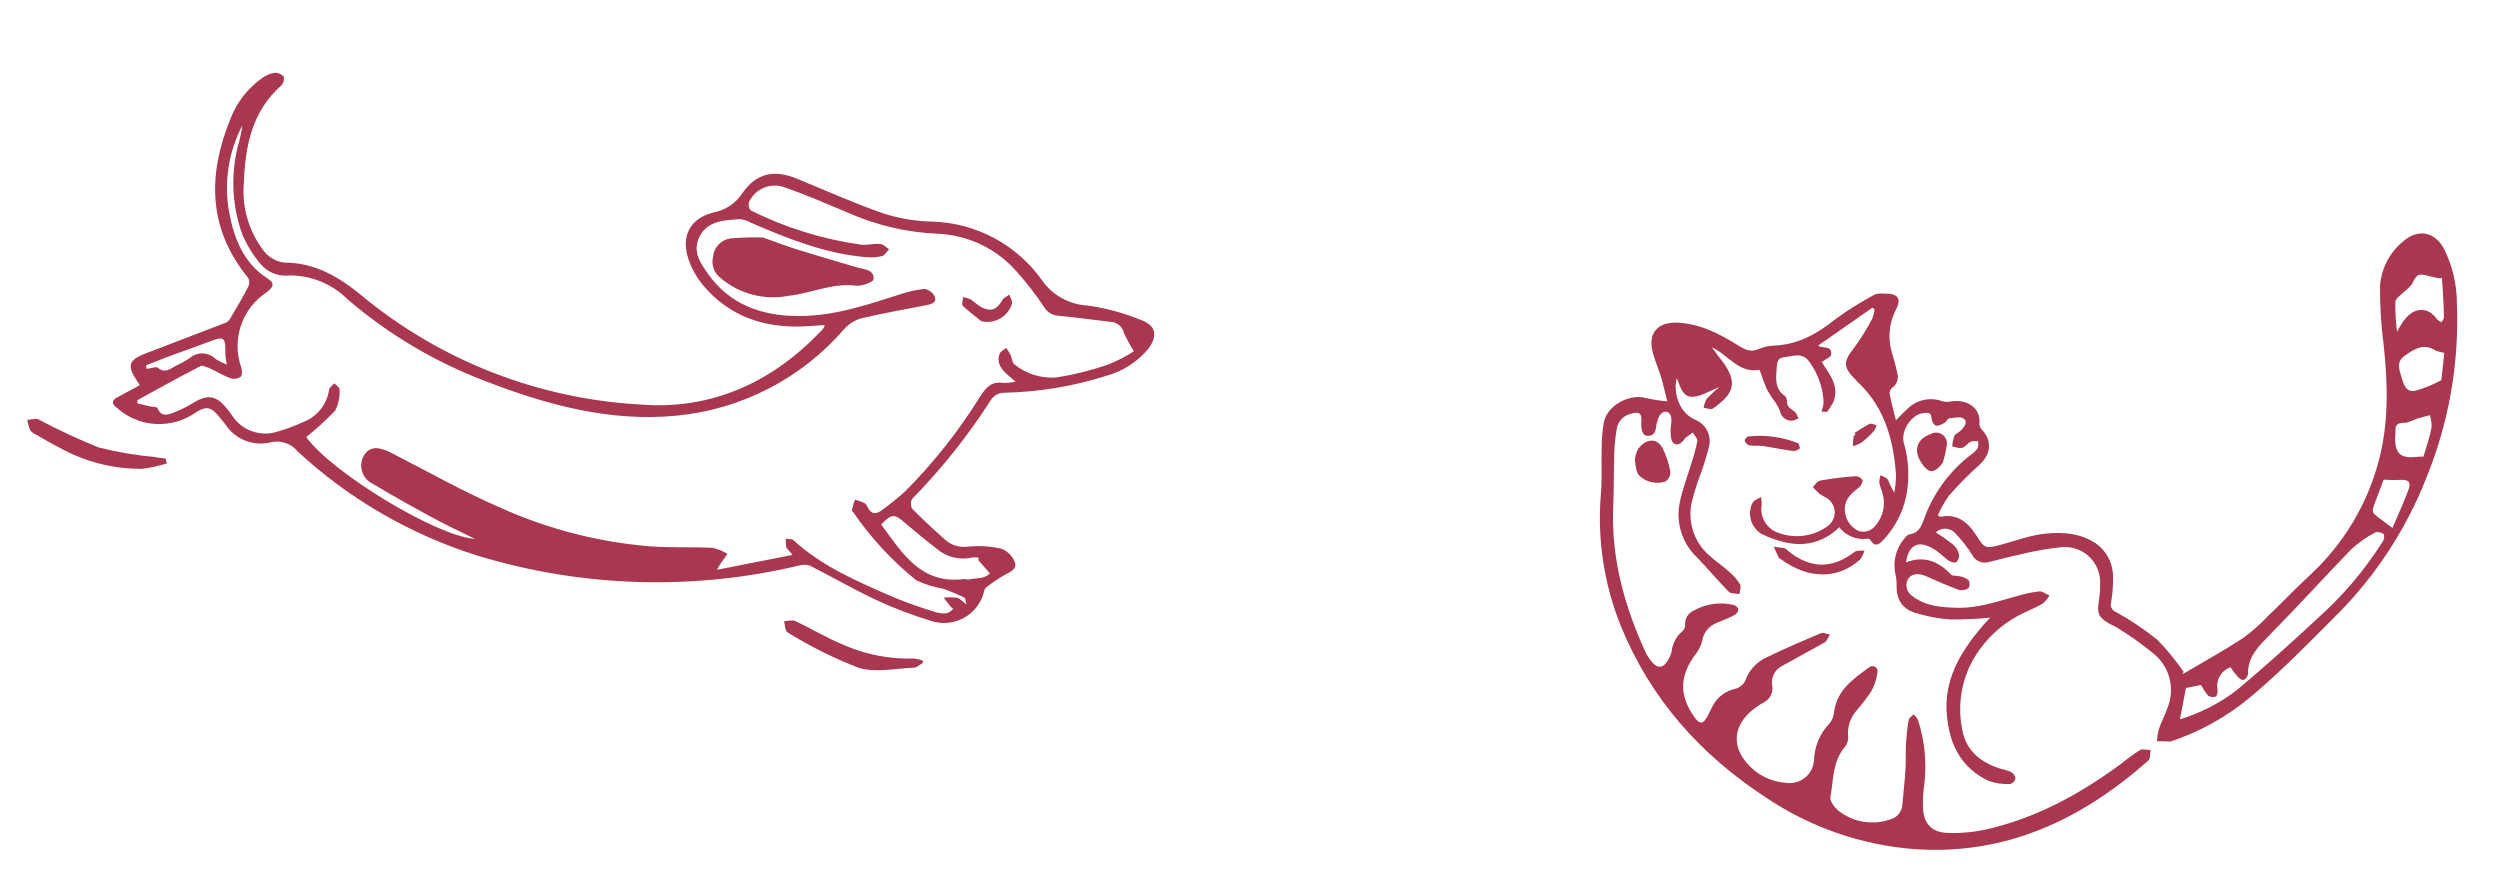
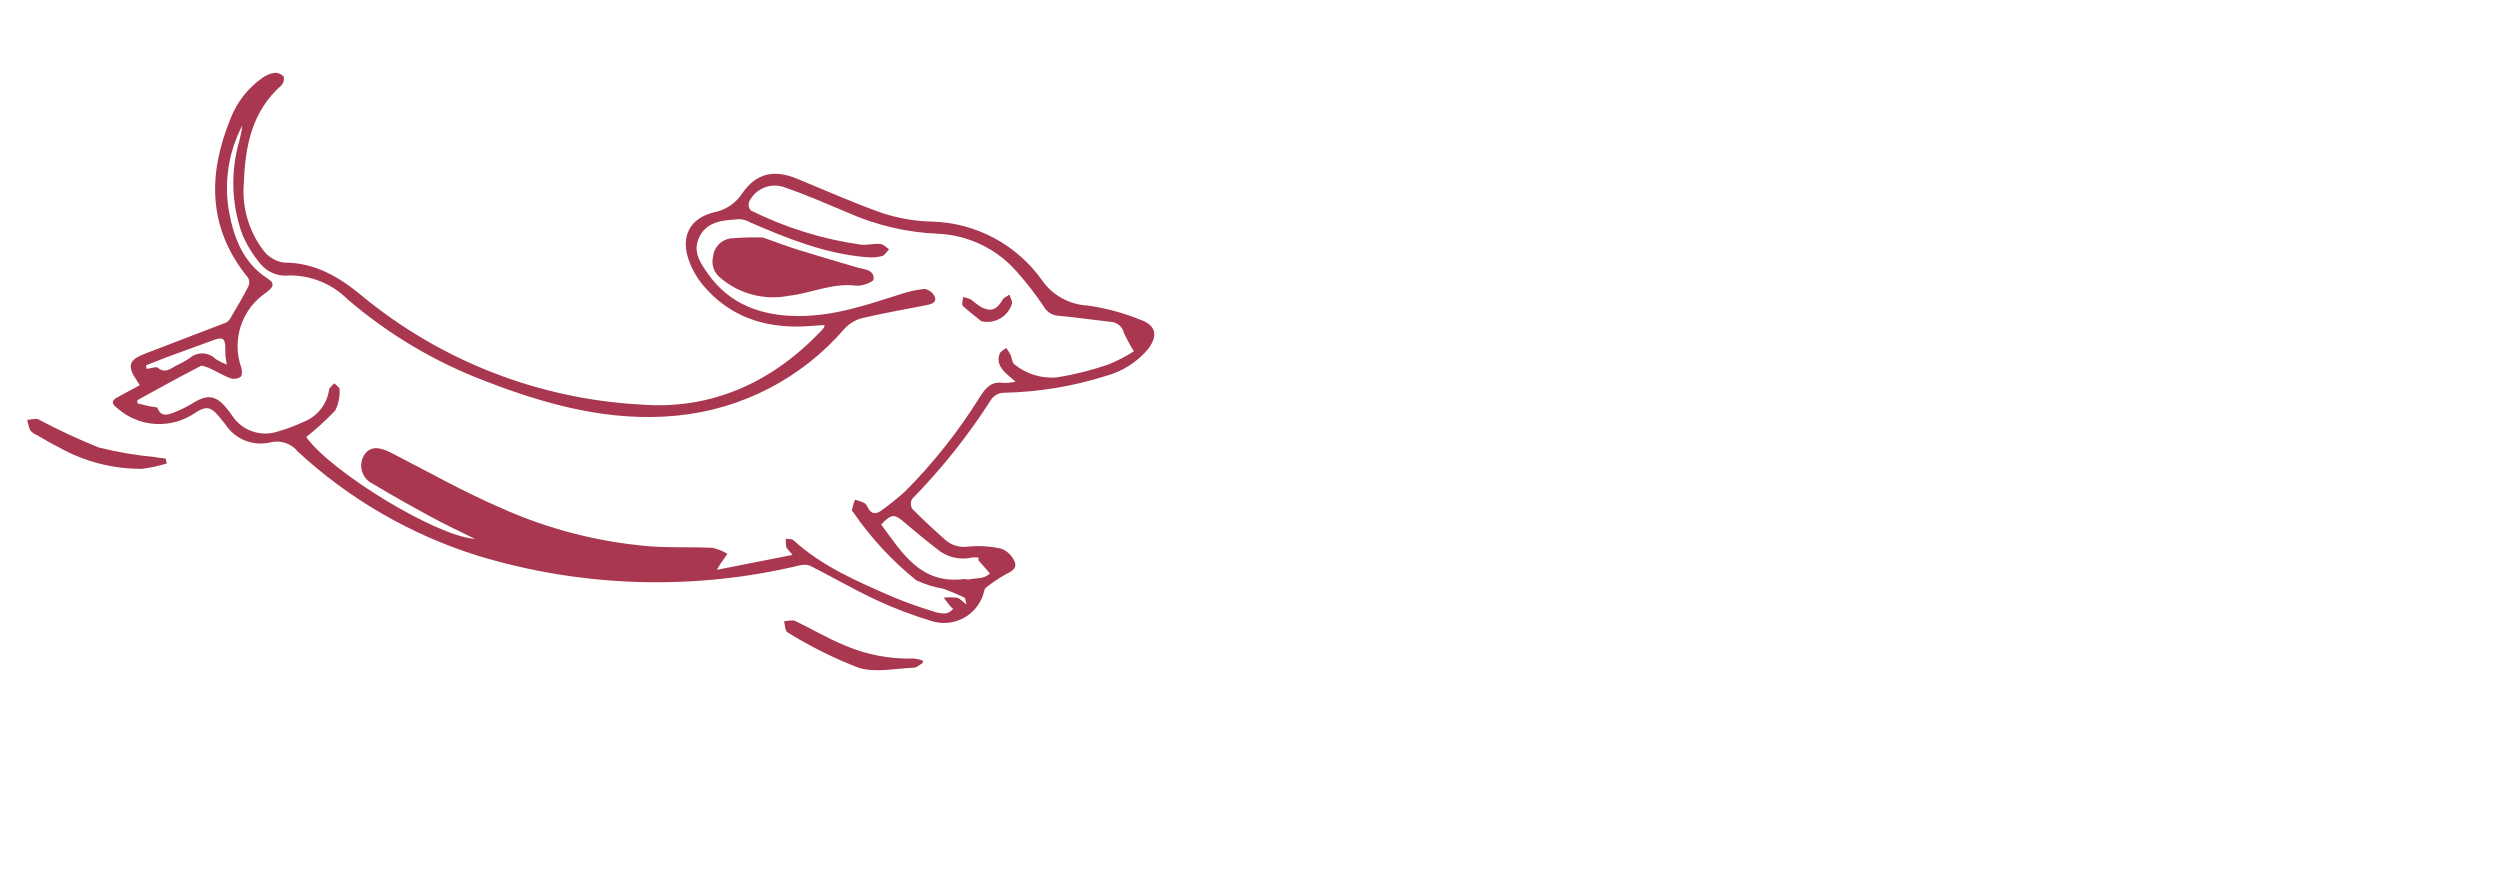
<svg xmlns="http://www.w3.org/2000/svg" width="560" height="200" viewBox="0 0 560 200" fill="none">
  <g clip-path="url(#clip0_212_44)">
    <g clip-path="url(#clip1_212_44)">
      <path d="M433.62 119.248C434.958 120.091 436.252 121.001 437.498 121.975C438.132 122.521 438.585 123.247 438.796 124.058C438.851 124.39 438.828 124.731 438.73 125.054C438.632 125.376 438.461 125.672 438.231 125.918C437.893 126.169 436.905 125.869 436.406 125.524C435.258 124.647 434.168 123.505 432.848 122.806C429.653 120.947 427.482 122.126 426.935 125.984C431.017 124.373 434.22 125.746 437.058 128.715C437.439 129.097 438.383 128.908 439.037 129.098C439.745 129.203 440.411 129.499 440.964 129.953C441.282 130.322 441.242 131.493 440.925 131.742C440.62 131.955 440.273 132.101 439.907 132.17C439.542 132.239 439.165 132.229 438.804 132.14C436.279 131.212 433.796 130.133 431.339 129.021C429.613 128.284 428.071 128.543 427.358 129.762C427.02 130.415 426.943 131.171 427.143 131.878C427.343 132.585 427.804 133.188 428.432 133.567C431.37 135.811 434.832 136.036 438.349 136.14C443.149 136.278 447.571 134.673 452.086 133.447C453.637 132.974 455.229 132.649 456.84 132.477C457.554 132.422 458.331 133.07 459.077 133.403C458.662 134.118 458.122 134.753 457.482 135.278C455.401 136.434 453.109 137.248 451.069 138.491C446.646 141.131 443.127 145.053 440.979 149.737C439.11 154.007 438.599 158.749 439.516 163.317C440.358 168.235 443.72 170.804 448.196 172.223C448.961 172.371 449.709 172.595 450.429 172.892C450.695 173.038 450.926 173.241 451.106 173.485C451.286 173.73 451.412 174.01 451.474 174.308C451.419 174.602 451.288 174.878 451.095 175.106C450.901 175.335 450.651 175.509 450.37 175.611C448.701 175.708 447.03 175.47 445.454 174.912C439.333 172.054 436.703 166.789 436.108 160.332C435.336 152.466 439.009 146.177 443.92 140.433C444.446 139.743 445.098 139.15 445.816 138.353C442.828 138.653 439.826 138.788 436.823 138.758C434.081 138.568 431.373 138.039 428.761 137.183C425.869 136.211 424.737 133.982 424.839 130.967C424.846 130.198 424.761 129.431 424.586 128.682C424.271 127.297 424.28 125.859 424.612 124.478C424.944 123.098 425.591 121.812 426.501 120.722C426.781 120.354 427.176 119.837 427.584 119.731C430.387 119.343 430.61 117.004 431.457 115.013C433.574 109.8 437.047 105.249 441.516 101.833C442.072 101.479 442.553 101.018 442.932 100.478C443.239 100.075 443.075 99.386 443.144 98.82C442.551 98.858 441.896 98.74 441.4 98.962C440.904 99.183 440.226 100.12 439.531 100.317C438.836 100.513 438.042 100.125 437.295 100.009C437.347 99.192 437.51 98.387 437.779 97.614C438.058 97.081 438.863 96.859 439.292 96.369C439.975 95.617 440.918 94.5 439.853 93.777C439.118 93.216 437.667 93.618 436.54 93.739C436.245 93.768 436.022 94.416 435.711 94.634C435.067 94.978 434.251 95.5 433.671 95.331C433.092 95.161 432.699 94.224 432.644 93.582C432.539 92.174 431.664 92.487 430.834 92.527C428.162 92.814 425.746 96.48 426.444 99.159C427.6 103.11 427.775 107.284 426.955 111.319C426.179 114.801 424.515 118.023 422.125 120.671C421.217 121.67 420.12 122.941 418.916 120.876C418.83 120.798 418.727 120.739 418.616 120.705C418.505 120.67 418.387 120.659 418.271 120.674C417.088 120.832 415.883 120.677 414.779 120.223C413.675 119.769 412.71 119.032 411.98 118.087C410.595 119.517 408.888 120.593 407.002 121.226C405.116 121.858 403.106 122.028 401.141 121.721C398.841 121.349 396.614 120.623 394.537 119.568C393.4 118.865 392.568 117.761 392.205 116.474C391.843 115.186 391.975 113.809 392.578 112.614C392.889 112.016 393.822 111.746 394.467 111.329C394.588 111.905 394.639 112.494 394.618 113.082C394.38 114.434 394.645 115.826 395.366 116.993C396.086 118.161 397.21 119.022 398.524 119.413C400.269 120.036 402.136 120.238 403.974 120.001C405.812 119.765 407.569 119.097 409.1 118.052C409.68 117.71 410.158 117.221 410.487 116.634C410.816 116.047 410.983 115.383 410.972 114.711C410.961 114.038 410.771 113.381 410.423 112.806C410.075 112.23 409.58 111.758 408.99 111.437C408.501 111.207 408.031 110.939 407.585 110.636C407.045 110.152 406.536 109.635 406.059 109.089C406.601 108.593 407.085 107.744 407.721 107.649C410.357 107.17 413.015 106.854 415.74 106.662C416.046 106.683 416.342 106.777 416.602 106.938C416.862 107.099 417.079 107.321 417.234 107.585C417.207 107.914 417.111 108.234 416.953 108.523C416.794 108.813 416.577 109.066 416.315 109.266C414.444 110.693 412.926 112.134 413.292 114.869C413.421 115.713 413.746 116.514 414.242 117.209C414.737 117.903 415.389 118.471 416.144 118.867C416.851 119.146 417.631 119.179 418.359 118.959C419.087 118.74 419.72 118.281 420.156 117.657C420.982 116.691 421.555 115.536 421.824 114.294C422.094 113.052 422.051 111.762 421.699 110.542C421.507 109.722 421.095 108.953 420.958 108.156C420.959 107.575 421.045 106.998 421.213 106.441C421.782 106.767 422.615 106.985 422.883 107.444C423.294 108.44 423.767 109.41 424.301 110.346C424.559 109.079 424.697 107.79 424.714 106.496C424.183 98.814 422.303 91.684 416.672 86.091C416.293 85.802 415.984 85.42 415.638 85.065C412.799 82.168 412.87 81.004 415.348 77.876C416.828 75.843 418.161 73.706 419.337 71.483C419.617 70.782 419.81 70.05 419.911 69.302L419.418 68.925L407.258 77.408C408.072 78.174 410.469 77.223 410.169 79.449C410.091 80.027 408.903 80.465 408.068 81.083C409.577 83.581 412.026 86.18 410.78 89.812C410.365 90.69 409.85 91.517 409.244 92.276L408.017 92.194C408.243 91.581 408.4 90.944 408.485 90.296C408.388 86.965 407.279 83.744 405.304 81.063C403.699 78.763 401.491 79.823 399.522 80.047C397.926 80.21 398.03 81.763 397.945 82.898C397.772 85.004 397.646 87.145 399.707 88.611C399.873 88.739 400.008 88.903 400.104 89.089C400.2 89.276 400.255 89.481 400.263 89.691C400.162 91.014 401.027 91.547 401.988 92.191C402.413 92.515 402.589 93.213 402.876 93.742C402.302 93.922 401.695 94.313 401.15 94.242C400.547 94.206 399.974 93.964 399.528 93.557C399.082 93.15 398.789 92.602 398.697 92.005C398.278 91.012 397.72 90.084 397.041 89.248C396.566 88.583 396.139 87.886 395.763 87.162C395.16 85.737 394.665 84.268 394.132 82.824C389.456 83.69 387.324 79.605 383.444 77.787C384.011 78.566 384.265 78.924 384.528 79.27C385.204 80.169 385.942 81.059 386.563 82.007C389.155 86.061 388.102 88.44 383.66 91.522C383.227 91.828 382.307 91.416 381.617 91.344C381.713 90.661 381.928 90 382.253 89.392C383.151 88.431 384.112 87.531 385.128 86.695C382.896 87.573 381.144 88.727 379.32 88.879C376.914 89.079 376.405 86.653 375.585 84.68C375.308 85.849 375.273 87.063 375.482 88.246C375.692 89.429 376.141 90.556 376.802 91.558C377.569 92.719 378.674 93.614 379.968 94.123C381.106 94.648 382.013 95.569 382.523 96.714C383.032 97.859 383.108 99.151 382.737 100.349C382.235 102.34 381.624 104.302 380.905 106.225C380.124 108.302 379.464 110.422 378.929 112.574C378.463 114.739 378.59 116.99 379.299 119.088C380.007 121.185 381.269 123.051 382.952 124.488C384.362 125.783 386.005 126.82 387.419 128.156C388.336 128.925 389.126 129.835 389.758 130.852C390.068 131.398 389.716 132.311 389.663 133.071C388.838 132.914 387.742 133.041 387.255 132.56C384.788 130.057 382.51 127.352 380.078 124.803C378.456 123.257 377.255 121.323 376.587 119.183C375.919 117.044 375.807 114.769 376.26 112.573C376.853 109.606 377.994 106.73 378.861 103.809C379.426 102.171 379.873 100.495 380.2 98.793C380.289 98.224 379.556 97.519 379.192 96.877C378.646 97.26 378.108 97.631 377.584 98.031C377.454 98.155 377.345 98.298 377.26 98.457C376.611 99.307 375.712 99.985 374.841 99.246C374.279 98.817 374.263 97.623 374.21 96.763C374.151 95.627 374.576 94.405 374.311 93.347C373.971 91.96 372.522 91.835 371.76 93.072C371.332 93.861 371.065 94.728 370.977 95.621C370.833 96.785 370.392 97.648 369.133 97.632C367.874 97.616 367.743 96.407 367.648 95.388C367.63 95.148 367.633 94.906 367.655 94.666C367.81 92.511 367.248 92.081 365.119 92.728C364.315 92.957 363.599 93.421 363.062 94.062C362.524 94.702 362.191 95.489 362.105 96.32C361.811 98.12 361.637 99.938 361.585 101.762C361.47 105.84 361.532 109.925 361.342 113.982C360.96 125.241 363.889 135.756 368.498 145.879C368.952 146.859 369.556 147.762 370.287 148.556C371.26 149.663 372.418 149.62 373.293 148.379C373.829 147.656 374.22 146.837 374.444 145.966C374.531 145.068 374.795 144.195 375.221 143.4C375.647 142.604 376.227 141.902 376.927 141.332C377.112 141.148 377.255 140.927 377.347 140.684C377.438 140.44 377.477 140.18 377.46 139.92C377.423 139.284 377.576 138.65 377.898 138.1C378.221 137.55 378.7 137.108 379.273 136.83C381.96 135.288 385.123 134.8 388.148 135.461C388.42 135.515 388.677 135.631 388.898 135.8C389.118 135.968 389.298 136.185 389.422 136.434C389.383 136.713 389.282 136.979 389.126 137.212C388.97 137.446 388.762 137.641 388.52 137.782C387.19 138.477 385.776 138.997 384.393 139.596C383.582 139.927 382.87 140.462 382.326 141.15C381.783 141.837 381.426 142.653 381.29 143.519C381.052 144.559 380.587 145.533 379.929 146.372C376.176 151.29 376.072 155.759 379.546 160.632C380.761 162.324 381.507 162.276 382.494 160.411C382.915 159.622 383.289 158.798 383.698 158.001C384.215 157.058 384.931 156.238 385.795 155.598C386.66 154.958 387.653 154.514 388.705 154.296C389.173 154.17 389.61 153.95 389.99 153.649C390.37 153.347 390.684 152.972 390.914 152.545C391.303 151.401 391.919 150.347 392.725 149.447C393.531 148.546 394.51 147.818 395.603 147.305C399.636 145.329 403.78 143.565 407.927 141.822C408.454 141.606 409.253 142.035 409.919 142.162C409.49 142.725 409.265 143.59 408.719 143.901C405.555 145.667 402.434 147.376 399.287 149.119C398.457 149.504 397.779 150.156 397.362 150.971C396.944 151.785 396.81 152.716 396.982 153.615C397.111 154.359 396.994 155.125 396.648 155.797C396.303 156.469 395.748 157.01 395.068 157.337C393.964 157.964 392.927 158.701 391.971 159.538C388.324 162.936 388.015 167.102 391.285 170.91C392.353 172.185 393.666 173.234 395.146 173.993C396.626 174.752 398.243 175.206 399.902 175.329C400.665 175.466 401.449 175.44 402.201 175.252C402.953 175.064 403.657 174.719 404.266 174.238C404.875 173.757 405.375 173.153 405.733 172.464C406.092 171.776 406.3 171.019 406.344 170.245C406.445 167.159 407.695 164.221 409.85 162.009C410.437 161.25 410.788 160.335 410.859 159.378C411.5 154.538 415.148 152.068 418.631 149.527C418.814 149.353 419.048 149.243 419.298 149.214C419.549 149.185 419.802 149.239 420.019 149.368C420.235 149.496 420.404 149.692 420.499 149.926C420.594 150.159 420.61 150.418 420.545 150.661C420.354 152.141 419.88 153.57 419.149 154.87C418.146 156.363 417.053 157.795 415.878 159.156C415.177 159.945 414.648 160.871 414.322 161.875C413.997 162.879 413.883 163.939 413.988 164.989C414.047 165.815 413.792 166.634 413.274 167.281C410.437 170.57 410.732 174.707 410.007 178.537C409.852 179.382 410.793 180.648 411.564 181.4C413.233 182.786 415.24 183.704 417.38 184.061C419.52 184.418 421.717 184.2 423.747 183.431C424.403 183.2 424.978 182.782 425.4 182.229C425.822 181.676 426.074 181.011 426.123 180.317L426.545 175.837C426.662 174.471 426.81 173.11 426.86 171.712C426.91 170.313 426.866 168.515 426.915 166.879C427.036 165.007 427.195 163.109 427.54 161.299C427.611 160.826 428.216 160.414 428.658 160.025C429.07 160.403 429.41 160.854 429.66 161.354C431.118 165.891 431.6 170.685 431.076 175.423C430.814 177.144 430.702 178.884 430.74 180.624C430.799 184.307 432.522 186.406 436.14 186.568C439.19 186.693 442.243 186.407 445.218 185.718C456.353 183.147 466.149 177.716 475.266 170.983C476.567 169.919 477.928 168.931 479.342 168.022C479.946 167.683 480.925 167.994 481.722 168.021C481.571 168.815 481.752 169.863 481.23 170.356C466.379 183.531 449.46 191.561 429.136 190.222C417.051 189.352 405.41 185.314 395.382 178.514C380.848 168.994 369.782 156.574 363.154 140.432C359.278 130.93 357.723 120.638 358.618 110.409C358.879 107.188 358.66 103.929 358.773 100.686C358.754 98.626 358.921 96.567 359.27 94.536C360.073 90.747 365.106 88.08 368.799 89.192C370.339 89.527 371.899 89.764 373.469 89.903C372.878 87.632 372.512 85.898 371.999 84.214C371.485 82.53 370.565 80.499 370.123 78.579C369.217 74.576 371.336 72.229 375.431 72.266C380.685 72.405 385.152 74.763 389.467 77.44C390.995 78.389 392.266 78.961 394.042 78.134C395.155 77.669 396.347 77.425 397.552 77.414C402.853 77.134 407.118 74.735 411.183 71.456C413.796 69.546 416.536 67.817 419.384 66.28C419.886 65.954 420.467 65.769 421.064 65.744C422.318 65.792 423.893 65.632 424.728 66.324C425.875 67.201 425.009 68.74 424.406 69.935C423.042 72.921 422.869 76.316 423.922 79.424C424.293 80.817 424.734 82.191 424.996 83.61C425.172 84.191 425.16 84.812 424.963 85.387C424.766 85.961 424.394 86.459 423.898 86.809C423.697 86.968 423.535 87.17 423.424 87.402C423.314 87.633 423.258 87.886 423.262 88.143C423.621 90.053 424.129 91.934 424.684 94.158C425.71 93.123 426.39 92.351 427.147 91.693C428.158 90.647 429.453 89.92 430.871 89.601C432.29 89.282 433.77 89.385 435.13 89.897C435.818 90.061 436.534 90.061 437.222 89.894C440.669 89.399 443.73 91.41 443.385 94.838C443.381 95.357 443.581 95.856 443.941 96.228C446.333 98.783 445.973 101.8 443.306 104.201C440.896 106.349 438.629 108.651 436.519 111.094C435.557 112.445 434.738 113.893 434.076 115.413C434.375 115.641 434.512 115.746 434.547 115.773C438.286 114.991 440.719 116.85 442.607 119.802C444.496 122.755 444.56 123.004 448.171 122.034C451.782 121.063 454.953 119.811 458.437 119.508C462.345 119.147 466.47 119.478 469.893 122.039C470.985 122.905 471.862 124.012 472.456 125.274C473.049 126.535 473.344 127.917 473.317 129.311C473.356 131.171 473.214 133.031 472.894 134.864C472.753 135.303 472.787 135.779 472.988 136.194C473.19 136.609 473.543 136.929 473.975 137.09C477.223 138.883 480.312 140.951 483.209 143.271C485.402 145.521 487.396 147.958 489.168 150.553L488.799 150.871C488.867 150.923 489.052 150.919 489.139 150.876C493.629 148.231 498.187 145.71 502.499 142.892C504.519 141.404 506.4 139.736 508.119 137.909C511.199 134.968 514.156 131.879 517.262 128.977C524.932 121.955 530.388 112.846 532.959 102.768C535.124 94.29 534.849 85.749 533.927 77.15C533.353 72.811 533.085 68.437 533.127 64.06C533.258 62.158 533.773 60.303 534.641 58.605C535.509 56.907 536.711 55.403 538.176 54.183C541.557 51.109 545.424 51.826 547.531 55.873C549.365 59.609 550.326 63.715 550.34 67.879C550.899 81.26 548.57 94.606 543.51 107.009C538.984 118.584 532.102 129.092 523.303 137.866C516.895 144.286 510.545 150.821 503.574 156.574C498.481 160.727 492.68 163.924 486.452 166.013C486.346 166.075 486.227 166.109 486.104 166.112C485.122 166.089 484.138 166.046 483.144 166.015C483.209 165.102 483.353 164.195 483.576 163.307C484.151 161.673 484.986 160.127 485.549 158.484C486.353 156.475 486.518 154.267 486.021 152.162C485.524 150.057 484.39 148.157 482.773 146.722C480.206 144.568 477.485 142.604 474.631 140.848C473.977 140.348 473.147 140.078 472.42 139.65C470.084 138.284 469.714 137.436 470.119 134.763C470.332 133.464 470.436 132.15 470.429 130.834C470.489 129.699 470.303 128.565 469.884 127.509C469.465 126.454 468.823 125.501 468.002 124.716C467.181 123.932 466.2 123.335 465.127 122.965C464.054 122.595 462.913 122.461 461.783 122.573C458.742 122.879 455.726 123.401 452.759 124.138C450.291 124.635 447.861 125.344 445.403 125.922C444.703 126.11 443.96 126.051 443.3 125.755C442.639 125.459 442.1 124.944 441.775 124.296C440.666 122.52 439.368 120.869 437.903 119.373C437.631 119.082 437.304 118.848 436.941 118.684C436.578 118.521 436.186 118.43 435.788 118.419C435.39 118.407 434.993 118.474 434.621 118.617C434.249 118.759 433.909 118.974 433.62 119.248ZM488.304 161.135C492.862 159.738 497.139 157.55 500.94 154.671C507.116 149.53 513.084 144.139 518.968 138.666C524.691 133.595 529.668 127.739 533.75 121.273C534.075 120.848 534.146 119.755 533.962 119.615C533.404 119.298 532.471 119.022 532.012 119.29C530.124 120.271 528.372 121.494 526.8 122.93C520.659 129.262 514.733 135.813 508.544 142.089C506.036 144.685 503.444 147.034 503.553 151.01C503.508 151.291 503.394 151.557 503.221 151.784C503.048 152.011 502.821 152.191 502.562 152.308C502.194 152.409 501.551 151.918 501.202 151.542C500.635 150.881 500.112 150.183 499.635 149.454C498.628 149.81 497.78 150.516 497.247 151.442C496.713 152.369 496.527 153.455 496.724 154.506C496.829 154.987 496.631 155.89 496.329 156.023C496.053 156.122 495.759 156.158 495.467 156.128C495.176 156.097 494.896 156.002 494.646 155.848C494.022 155.1 493.478 154.288 493.025 153.426L489.645 154.118L488.304 161.135ZM547.051 62.31L546.081 62.296C545.401 62.14 544.691 61.999 544.008 61.822C541.686 61.176 541.357 61.416 540.309 63.599C539.771 64.291 539.139 64.904 538.43 65.419C537.759 66.107 536.629 66.826 536.549 67.621C536.525 69.844 536.649 72.066 536.923 74.272C537.696 73.044 538.044 72.327 538.564 71.67C540.844 68.682 543.946 68.687 545.916 71.557C546.199 71.817 546.523 72.027 546.875 72.18C547.13 71.847 547.454 71.422 547.449 71.072C547.395 68.12 547.19 65.199 547.005 62.275L547.051 62.31ZM547.524 79.043C546.806 78.931 546.104 78.731 545.435 78.447C542.807 76.821 540.787 78.207 538.711 79.641C536.636 81.075 537.478 82.828 537.939 84.508C538.401 86.189 539.015 87.859 540.893 87.565C542.947 86.996 544.931 86.2 546.81 85.191C546.88 85.099 546.915 84.744 546.934 84.504L547.524 79.043ZM542.857 102.272C543.462 100.169 544.226 98.097 544.633 95.898C544.832 94.995 544.466 93.951 544.319 93.002C543.383 93.251 542.422 93.463 541.492 93.753C540.563 94.043 539.499 94.722 538.508 94.711C537.099 94.726 536.5 95.105 536.588 96.537C536.623 97.182 536.475 97.851 536.501 98.508C536.589 101.558 537.816 102.641 540.811 102.382C541.429 102.309 542.077 102.294 542.857 102.272ZM533.936 107.462C533.199 109.428 532.303 111.672 531.541 113.909C531.491 114.12 531.489 114.339 531.535 114.551C531.581 114.762 531.674 114.961 531.807 115.131C532.994 116.147 534.297 117.034 535.904 118.261C537.164 115.277 538.51 112.466 539.544 109.564C540.122 107.95 539.396 107.377 537.702 107.502C536.439 107.549 535.174 107.53 533.913 107.445L533.936 107.462Z" fill="#A9374F" />
      <path d="M366.919 100.58C368.787 98.133 371.13 98.085 372.375 100.31C373.237 101.999 373.84 103.809 374.163 105.678C374.175 106.104 374.08 106.526 373.888 106.907C373.696 107.287 373.413 107.614 373.063 107.858C372.091 108.178 371.052 108.238 370.049 108.031C369.047 107.824 368.117 107.357 367.352 106.677C366.537 106.055 366.322 104.29 366.224 103.014C366.293 102.165 366.529 101.338 366.919 100.58Z" fill="#A9374F" />
-       <path d="M398.993 125.32C398.798 125.171 398.516 125.065 398.42 124.882C398.025 124.089 397.689 123.268 397.335 122.471C398.152 122.567 398.991 122.681 399.77 122.803C399.99 122.897 400.184 123.045 400.332 123.232C405.252 127.355 410.244 127.621 415.419 123.625C415.922 123.228 416.883 123.398 417.643 123.306C417.434 124.044 417.094 124.739 416.64 125.358C411.637 129.795 405.121 129.764 398.993 125.32Z" fill="#A9374F" />
      <path d="M435.15 103.701C433.396 105.999 432.221 105.992 430.952 104.441C428.412 101.318 429.036 98.43 432.52 97.198C432.915 96.982 433.362 96.88 433.811 96.903C434.261 96.927 434.695 97.075 435.065 97.331C435.434 97.587 435.726 97.941 435.906 98.354C436.086 98.766 436.148 99.221 436.085 99.667C435.9 101.038 435.587 102.388 435.15 103.701Z" fill="#A9374F" />
-       <path d="M402.846 99.304C402.947 99.672 403.276 100.36 403.145 100.46C402.73 100.824 402.196 101.024 401.644 101.023C399.376 100.709 397.15 100.245 394.9 99.909C393.902 99.765 392.84 99.918 391.851 99.763C391.61 99.685 391.391 99.552 391.211 99.374C391.031 99.195 390.897 98.977 390.818 98.736C390.849 98.524 390.934 98.323 391.065 98.152C391.195 97.981 391.366 97.846 391.563 97.76C395.395 97.339 399.27 97.869 402.846 99.304Z" fill="#A9374F" />
-       <path d="M415.406 96.985C416.489 96.245 417.613 95.567 418.772 94.954C419.149 94.769 419.805 95.125 420.358 95.256C420.224 95.734 420.009 96.185 419.722 96.59C418.876 97.515 417.957 98.37 416.972 99.145C416.363 99.499 415.709 99.77 415.029 99.953C415.079 99.246 415.097 98.532 415.199 97.827C415.224 97.628 415.479 97.46 415.629 97.264L415.406 96.985Z" fill="#A9374F" />
    </g>
    <g clip-path="url(#clip2_212_44)">
      <path d="M31.309 86.278L30.438 84.91C28.493 81.978 28.958 80.625 32.162 79.344C38.331 76.948 44.531 74.634 50.701 72.238C51.181 71.926 51.561 71.481 51.794 70.958C53.097 68.786 54.466 66.432 55.655 64.109C55.792 63.807 55.855 63.476 55.838 63.144C55.82 62.812 55.723 62.49 55.555 62.203C46.568 51.184 46.492 39.203 51.622 26.608C53.036 22.93 55.507 19.751 58.724 17.47C59.544 16.883 60.485 16.486 61.478 16.306C61.862 16.286 62.245 16.35 62.602 16.493C62.959 16.637 63.279 16.856 63.542 17.136C63.629 17.47 63.634 17.819 63.555 18.155C63.477 18.49 63.318 18.802 63.092 19.062C56.408 24.929 54.93 32.731 54.624 40.933C54.148 46.328 55.692 51.71 58.958 56.039C60.064 57.529 61.71 58.528 63.543 58.821C70.552 58.777 76.055 62.095 81.085 66.269C98.76 80.848 120.653 89.382 143.54 90.614C159.454 91.861 173.025 85.624 184.027 74.03C184.225 73.811 184.411 73.582 184.584 73.343C184.638 73.166 184.68 72.986 184.711 72.803C183.124 72.903 181.602 73.042 180.097 73.111C171.147 73.494 163.364 70.905 157.446 63.849C156.15 62.279 155.122 60.507 154.404 58.604C152.35 53.17 154.34 48.905 160.022 47.535C161.298 47.282 162.511 46.775 163.586 46.044C164.661 45.312 165.577 44.371 166.279 43.277C169.484 38.702 173.416 37.913 178.643 40.077C184.984 42.675 191.27 45.508 197.741 47.764C201.321 48.932 205.054 49.563 208.818 49.638C213.668 49.774 218.42 51.038 222.696 53.328C226.973 55.619 230.656 58.873 233.454 62.832C234.613 64.481 236.136 65.845 237.905 66.817C239.673 67.789 241.641 68.344 243.657 68.439C247.758 69.027 251.771 70.116 255.606 71.68C258.966 72.912 259.377 75.188 257.259 78.085C254.782 81.071 251.436 83.213 247.684 84.217C240.339 86.545 232.697 87.81 224.991 87.973C224.363 87.963 223.744 88.12 223.197 88.427C222.65 88.734 222.194 89.181 221.876 89.721C216.795 97.653 210.908 105.04 204.31 111.767C204.125 112.107 204.031 112.489 204.036 112.876C204.041 113.263 204.145 113.642 204.338 113.978C206.768 116.429 209.319 118.784 211.91 121.074C212.607 121.645 213.417 122.061 214.287 122.294C215.157 122.528 216.066 122.573 216.955 122.428C219.409 122.203 221.883 122.364 224.288 122.905C224.958 123.163 225.568 123.553 226.082 124.052C226.597 124.552 227.005 125.149 227.282 125.81C227.939 127.351 226.45 128.092 225.193 128.69C223.705 129.545 222.279 130.502 220.925 131.555C220.698 131.744 220.541 132.004 220.479 132.293C220.202 133.569 219.657 134.772 218.879 135.821C218.101 136.871 217.108 137.743 215.966 138.38C214.824 139.017 213.56 139.404 212.256 139.516C210.953 139.628 209.64 139.462 208.405 139.029C204.284 137.78 200.257 136.242 196.353 134.426C191.317 132.083 186.467 129.264 181.498 126.74C180.751 126.457 179.932 126.422 179.164 126.639C155.328 132.348 130.391 131.593 106.933 124.453C91.978 119.757 78.249 111.808 66.738 101.179C66.02 100.276 65.057 99.599 63.964 99.229C62.87 98.859 61.693 98.812 60.574 99.093C58.68 99.546 56.69 99.4 54.881 98.676C53.072 97.951 51.533 96.683 50.477 95.047L48.917 93.121C47.18 91.105 46.152 90.939 43.853 92.383C41.242 94.234 38.077 95.145 34.877 94.968C31.677 94.791 28.632 93.535 26.237 91.407C24.956 90.413 24.887 89.753 26.363 88.96C27.84 88.165 29.601 87.215 31.309 86.278ZM68.597 97.899C74.2 105.773 97.787 120.159 106.394 120.711C103.039 119.034 99.698 117.51 96.6 115.794C92.196 113.402 87.803 110.962 83.454 108.335C82.885 108.062 82.381 107.672 81.972 107.192C81.564 106.712 81.262 106.151 81.085 105.547C80.908 104.942 80.861 104.308 80.945 103.684C81.03 103.06 81.246 102.462 81.578 101.927C82.814 100.036 84.7 99.933 87.559 101.394C95.737 105.586 103.779 110.142 112.188 113.769C122.75 118.519 134.047 121.43 145.59 122.376C150.249 122.723 154.946 122.484 159.609 122.708C160.786 122.973 161.912 123.429 162.941 124.058L161.261 126.464C161.218 126.651 161.05 126.835 160.565 127.638L177.527 124.3C176.72 123.294 176.258 122.938 176.116 122.484C176.002 121.881 175.97 121.265 176.023 120.654C176.634 120.797 177.441 120.639 177.787 121.067C184.214 126.905 192.091 130.258 199.881 133.666C203.087 134.998 206.361 136.161 209.688 137.149C210.983 137.452 212.442 137.793 213.497 136.356C213.23 136.12 213.035 136 212.898 135.844L211.372 133.877C212.378 133.774 213.392 133.778 214.397 133.892C215.032 134.04 215.528 134.676 216.514 135.452C216.223 134.467 216.226 133.923 216.02 133.85C214.502 133.12 212.948 132.467 211.365 131.894C209.253 131.537 207.199 130.898 205.257 129.995C199.785 125.591 194.994 120.406 191.038 114.606C190.92 114.578 190.805 114.329 190.827 114.235C191.019 113.413 191.206 112.614 191.541 111.925C192.248 112.11 192.938 112.354 193.604 112.655C193.967 112.936 194.249 113.31 194.418 113.737C195.155 115.148 196.147 115.256 197.335 114.42C199.165 113.105 200.927 111.698 202.615 110.206C209.048 103.763 214.719 96.605 219.519 88.872C220.772 86.912 222.054 85.354 224.687 85.772C225.624 85.788 226.56 85.7 227.478 85.508L225.767 84.018C224.323 82.764 223.193 81.335 223.888 79.319C224.026 78.731 224.876 78.386 225.402 77.939C225.75 78.433 226.069 78.946 226.358 79.475C226.686 80.196 226.714 81.243 227.242 81.639C229.92 83.801 233.335 84.84 236.764 84.535C240.701 83.9 244.574 82.925 248.341 81.621C250.313 80.82 252.205 79.837 253.992 78.683C253.144 77.349 252.392 75.956 251.741 74.516C251.577 73.856 251.206 73.266 250.683 72.832C250.159 72.397 249.511 72.141 248.831 72.101C244.939 71.661 241.05 71.098 237.164 70.734C236.501 70.711 235.854 70.523 235.282 70.186C234.71 69.849 234.233 69.374 233.893 68.805C232.113 66.11 230.142 63.546 227.994 61.133C225.789 58.529 223.07 56.406 220.007 54.896C216.944 53.387 213.602 52.524 210.191 52.361C203.166 52.08 196.258 50.464 189.838 47.6C185.318 45.7 180.68 43.674 175.972 42.052C174.454 41.426 172.753 41.411 171.225 42.009C169.697 42.608 168.461 43.773 167.775 45.262C167.675 45.58 167.658 45.919 167.724 46.247C167.791 46.574 167.94 46.879 168.156 47.134C175.94 51.014 184.302 53.607 192.916 54.809C194.325 54.941 195.789 54.515 197.198 54.647C197.884 54.684 198.505 55.423 199.151 55.847C198.632 56.369 198.193 57.183 197.58 57.362C196.484 57.64 195.347 57.726 194.22 57.616C184.96 56.886 176.502 53.471 168.093 49.844C167.388 49.429 166.603 49.169 165.79 49.082C162.406 49.331 158.673 49.374 156.81 52.777C154.946 56.18 156.81 58.821 158.62 61.374C163.511 68.264 170.624 70.746 178.754 70.79C186.884 70.835 194.234 68.269 201.659 65.92C203.421 65.312 205.248 64.909 207.102 64.716C207.606 64.805 208.079 65.016 208.482 65.331C208.884 65.645 209.203 66.053 209.411 66.52C209.829 67.806 208.604 68.164 207.464 68.368C202.655 69.298 197.839 70.153 193.086 71.27C191.593 71.666 190.242 72.475 189.189 73.603C179.644 84.722 166.151 91.712 151.544 93.106C136.586 94.56 122.476 90.69 108.684 85.358C97.379 81.064 86.91 74.835 77.749 66.95C76.046 65.27 74.029 63.941 71.813 63.04C69.596 62.139 67.224 61.683 64.831 61.698C63.628 61.846 62.407 61.689 61.28 61.244C60.153 60.798 59.156 60.078 58.379 59.149C56.679 57.138 55.29 54.885 54.26 52.464C51.821 45.672 51.611 38.284 53.66 31.369C53.907 30.313 54.16 29.233 54.272 28.119C51.169 34.061 50.127 40.864 51.31 47.464C52.404 53.392 54.531 58.942 60.037 62.459C61.83 63.597 60.971 64.511 59.674 65.495C56.986 67.282 54.973 69.914 53.956 72.975C52.939 76.035 52.975 79.347 54.059 82.386C54.257 83.027 54.269 84.144 53.88 84.425C53.552 84.643 53.178 84.784 52.788 84.838C52.397 84.893 51.999 84.859 51.623 84.739C49.96 84.102 48.398 83.142 46.762 82.388C46.174 82.251 45.388 81.794 44.974 81.97C40.201 84.444 35.447 87.047 30.77 89.644L30.799 90.369L33.505 91.002C34.116 91.145 35.142 91.112 35.293 91.42C36.086 93.439 37.567 92.943 38.878 92.432C40.413 91.843 41.889 91.11 43.287 90.244C46.45 88.284 48.377 88.537 50.731 91.416C51.179 91.942 51.568 92.503 51.964 93.042C53.036 94.714 54.64 95.977 56.519 96.628C58.397 97.278 60.44 97.278 62.318 96.628C64.183 96.106 66.001 95.429 67.754 94.606C69.33 94.04 70.719 93.053 71.772 91.754C72.824 90.454 73.499 88.891 73.723 87.234C73.833 86.765 74.482 86.322 74.891 85.848C75.303 86.316 76.107 86.801 76.061 87.212C76.163 88.845 75.833 90.476 75.103 91.941C73.077 94.077 70.903 96.067 68.597 97.899ZM219.124 125.462L219.25 124.922C218.745 124.831 218.229 124.819 217.72 124.886C216.314 125.21 214.85 125.191 213.452 124.829C212.055 124.468 210.765 123.775 209.693 122.809C207.314 120.99 204.986 119.058 202.711 117.114C200.436 115.17 199.77 114.94 197.384 117.502C202.089 123.805 206.18 130.929 215.896 129.71C216.259 129.646 216.673 129.891 217.017 129.799C218.664 129.441 220.556 129.735 221.731 128.425L219.124 125.462ZM32.693 81.846L32.858 82.627C33.771 82.544 35.011 82.017 35.392 82.403C37.066 83.736 38.161 82.555 39.429 81.911C40.519 81.412 41.568 80.829 42.566 80.168C43.372 79.474 44.413 79.114 45.477 79.16C46.541 79.206 47.547 79.656 48.291 80.417C49.087 80.913 49.927 81.333 50.801 81.674C50.65 80.623 50.519 80.121 50.488 79.619C50.456 79.116 50.498 78.407 50.465 77.805C50.411 75.811 49.877 75.439 47.925 76.146C44.308 77.463 40.689 78.787 37.068 80.12L32.693 81.846Z" fill="#A9374F" />
-       <path d="M206.713 148.49C206.057 148.857 205.405 149.522 204.726 149.561C200.543 149.722 196.058 150.753 192.312 149.579C186.772 147.436 181.444 144.78 176.399 141.646C175.843 141.367 175.858 140.033 175.639 139.165C176.441 139.129 177.391 138.782 178.135 139.105C181.867 140.869 185.452 143.046 189.263 144.581C194.134 146.68 199.41 147.677 204.711 147.502C205.395 147.575 206.066 147.732 206.711 147.97L206.713 148.49Z" fill="#A9374F" />
+       <path d="M206.713 148.49C206.057 148.857 205.405 149.522 204.726 149.561C200.543 149.722 196.058 150.753 192.312 149.579C186.772 147.436 181.444 144.78 176.399 141.646C175.843 141.367 175.858 140.033 175.639 139.165C176.441 139.129 177.391 138.782 178.135 139.105C181.867 140.869 185.452 143.046 189.263 144.581C194.134 146.68 199.41 147.677 204.711 147.502C205.395 147.575 206.066 147.732 206.711 147.97L206.713 148.49" fill="#A9374F" />
      <path d="M37.38 103.822C35.583 104.358 33.747 104.757 31.889 105.014C25.332 105.077 18.873 103.412 13.164 100.187C11.474 99.346 9.865 98.375 8.221 97.446C7.657 97.224 7.161 96.861 6.78 96.391C6.463 95.642 6.238 94.857 6.11 94.054C6.965 94.007 7.968 93.647 8.617 93.947C12.977 96.273 17.459 98.363 22.043 100.209C26.186 101.269 30.407 101.992 34.667 102.37C35.42 102.546 36.182 102.576 37.069 102.709L37.38 103.822Z" fill="#A9374F" />
      <path d="M170.882 53.197C174.253 54.381 176.505 55.255 178.796 55.965C183.237 57.35 187.729 58.624 192.181 59.963C193.734 60.326 195.905 60.487 195.68 62.614C195.538 63.225 193.014 64.145 191.711 63.989C186.407 63.318 181.651 65.722 176.584 66.271C173.917 66.782 171.17 66.688 168.544 65.996C165.917 65.305 163.48 64.033 161.411 62.275C160.693 61.73 160.151 60.987 159.851 60.137C159.552 59.288 159.508 58.37 159.725 57.497C159.816 56.499 160.233 55.56 160.912 54.824C161.591 54.087 162.494 53.595 163.483 53.422C165.942 53.196 168.413 53.121 170.882 53.197Z" fill="#A9374F" />
      <path d="M219.829 71.954C218.41 70.805 216.928 69.715 215.672 68.505C215.351 68.182 215.699 67.223 215.735 66.538C216.341 66.646 216.932 66.826 217.496 67.074C218.218 67.695 218.979 68.27 219.774 68.795C221.995 69.909 223.282 69.393 224.543 67.187C224.839 66.662 225.574 66.388 226.113 65.993C226.323 66.687 226.815 67.446 226.672 68.056C226.239 69.451 225.292 70.629 224.021 71.352C222.751 72.076 221.253 72.291 219.829 71.954Z" fill="#A9374F" />
    </g>
  </g>
  <defs>
    <clipPath id="clip0_212_44">
      <rect width="560" height="200" fill="white" />
    </clipPath>
    <clipPath id="clip1_212_44">
-       <rect width="428.385" height="201.814" fill="white" transform="translate(296.037 -78) rotate(24.296)" />
-     </clipPath>
+       </clipPath>
    <clipPath id="clip2_212_44">
      <rect width="476.063" height="147.114" fill="white" transform="translate(-62.086 -38.779) rotate(13.168)" />
    </clipPath>
  </defs>
</svg>